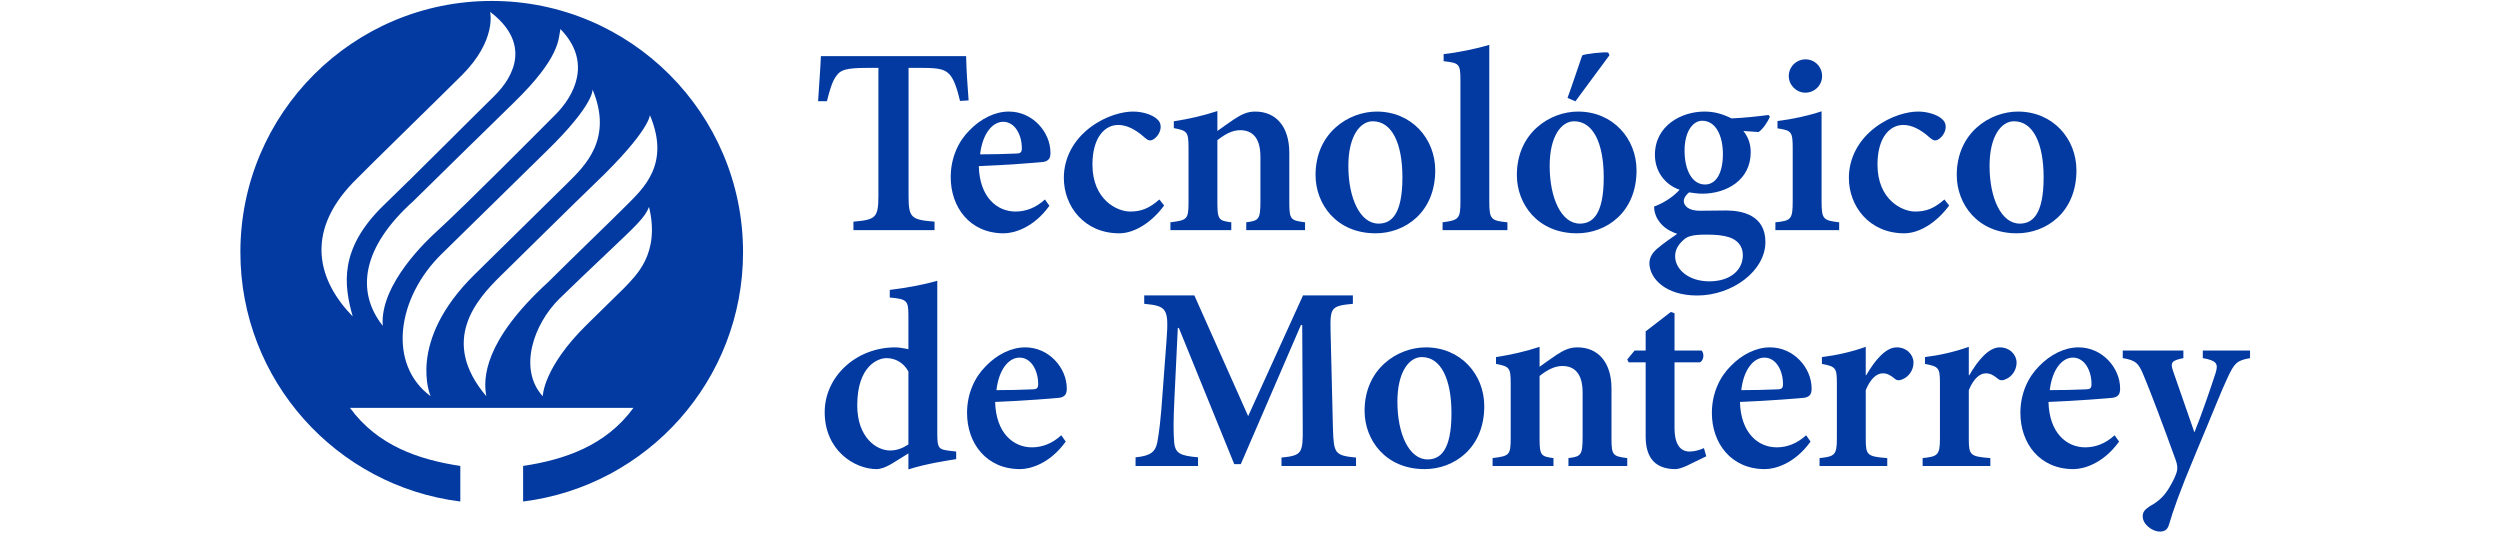
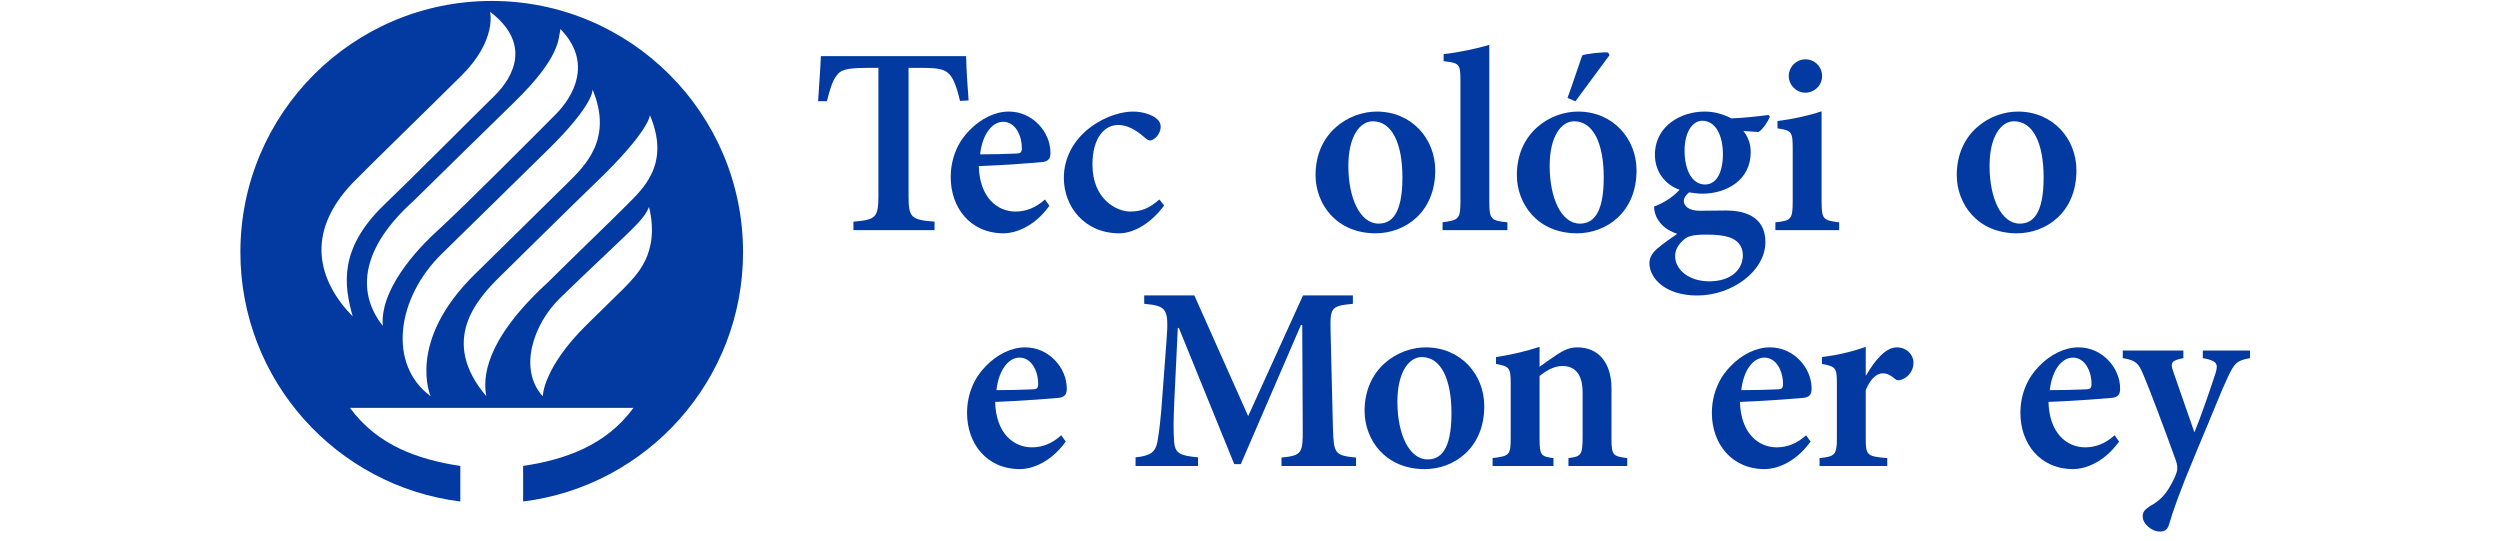
<svg xmlns="http://www.w3.org/2000/svg" width="351" height="76" viewBox="0 0 351 76" fill="none">
  <path fill-rule="evenodd" clip-rule="evenodd" d="M87.866 28.917C85.473 31.318 80.73 35.859 76.925 39.644C67.944 47.858 67.8 53.153 68.283 55.633C61.672 47.863 66.915 42.04 70.278 38.743C71.821 37.222 81.35 27.834 83.532 25.749C91.249 18.37 91.246 16.161 91.246 16.161C94.179 23.1 90.256 26.519 87.866 28.917ZM87.637 40.431C85.288 42.734 86.231 41.812 82.426 45.545C76.237 51.601 76.202 55.633 76.202 55.633C72.748 51.84 74.868 45.534 78.582 41.897C80.125 40.381 82.998 37.657 85.045 35.713C89.226 31.745 90.532 30.584 91.124 29.053C92.725 35.705 89.207 38.751 87.637 40.431ZM62.022 35.64C63.736 33.981 74.65 23.244 76.734 21.217C83.496 14.634 83.192 12.566 83.192 12.566C86.112 19.505 82.109 23.296 79.703 25.676C77.081 28.269 70.444 34.793 66.62 38.552C57.02 47.991 60.461 55.631 60.461 55.631C54.365 51.114 55.733 41.785 62.022 35.64ZM58.037 28.232C59.763 26.527 69.035 17.433 72.174 14.379C78.765 7.963 78.383 5.414 78.681 4.077C83.299 8.814 80.465 13.62 77.96 16.117C75.766 18.304 65.47 28.702 61.284 32.519C60.218 33.491 53.286 39.849 53.738 45.741C49.87 40.843 50.91 34.635 58.037 28.232ZM49.562 25.632C51.115 24.014 62.903 12.517 64.901 10.505C69.777 5.61 68.813 1.664 68.813 1.664C74.456 5.957 72.38 10.592 69.319 13.557C66.835 15.975 58.033 24.827 53.967 28.725C47.513 34.925 48.297 40.044 49.518 44.426C44.788 39.572 42.642 32.839 49.562 25.632ZM69.037 0.132C49.548 0.132 33.75 15.926 33.75 35.409C33.75 53.399 47.221 68.242 64.629 70.412V65.418C58.813 64.543 53.009 62.574 49.142 57.269H88.932C85.064 62.574 79.261 64.543 73.445 65.418V70.412C90.853 68.242 104.324 53.399 104.324 35.409C104.324 15.926 88.525 0.132 69.037 0.132Z" fill="#023AA2" />
  <path fill-rule="evenodd" clip-rule="evenodd" d="M137.607 21.67C139.303 21.67 140.924 21.632 142.656 21.558C143.246 21.558 143.467 21.411 143.467 20.822C143.467 18.942 142.509 17.101 140.851 17.101C139.34 17.101 137.94 18.758 137.607 21.67ZM147.337 28.889C145.089 32.02 142.325 32.757 140.924 32.757C136.171 32.757 133.481 29.11 133.481 24.874C133.481 22.147 134.549 19.864 136.098 18.316C137.682 16.659 139.709 15.664 141.624 15.664H141.662C144.941 15.664 147.484 18.501 147.484 21.449C147.484 22.184 147.263 22.59 146.488 22.737C145.863 22.811 141.33 23.179 137.424 23.326C137.534 27.674 139.966 29.7 142.582 29.7C144.02 29.7 145.42 29.184 146.71 28.005L147.337 28.889Z" fill="#023AA2" />
  <path fill-rule="evenodd" clip-rule="evenodd" d="M163.44 28.853C161.782 31.136 159.349 32.757 157.139 32.757C152.238 32.757 149.363 28.963 149.363 24.985C149.363 22.222 150.69 19.679 153.085 17.874C155.296 16.217 157.654 15.664 159.055 15.664H159.091C160.455 15.664 161.671 16.107 162.297 16.585C162.814 16.991 162.961 17.359 162.961 17.874C162.924 18.833 162.04 19.717 161.487 19.717C161.266 19.717 161.044 19.606 160.712 19.311C159.349 18.095 158.134 17.543 156.991 17.543C155.186 17.543 153.38 19.201 153.38 23.105C153.38 28.078 156.881 29.7 158.649 29.7C160.198 29.7 161.302 29.295 162.776 28.005L163.44 28.853Z" fill="#023AA2" />
-   <path fill-rule="evenodd" clip-rule="evenodd" d="M174.974 32.315V31.211C176.743 30.989 176.964 30.805 176.964 28.226V22.001C176.964 19.385 175.859 18.279 174.127 18.279C172.985 18.279 171.953 18.869 170.92 19.679V28.485C170.92 30.842 171.143 30.989 172.873 31.211V32.315H164.325V31.211C166.683 30.915 166.868 30.805 166.868 28.373V20.748C166.868 18.501 166.683 18.354 164.804 17.985V17.027C166.756 16.733 168.932 16.253 170.92 15.59V18.391C171.657 17.874 172.432 17.285 173.279 16.733C174.348 16.032 175.158 15.664 176.227 15.664C179.175 15.664 181.018 17.801 181.018 21.449V28.485C181.018 30.842 181.239 30.953 183.23 31.211V32.315H174.974Z" fill="#023AA2" />
  <path fill-rule="evenodd" clip-rule="evenodd" d="M189.309 23.29C189.309 27.858 190.967 31.394 193.547 31.394C195.28 31.394 196.9 30.216 196.9 24.911C196.9 20.121 195.427 17.027 192.736 17.027C190.967 17.027 189.309 19.09 189.309 23.29ZM201.507 23.916C201.507 29.848 197.232 32.757 193.142 32.757C187.614 32.757 184.703 28.631 184.703 24.579C184.703 18.611 189.383 15.664 193.289 15.664C198.19 15.664 201.507 19.459 201.507 23.916Z" fill="#023AA2" />
  <path fill-rule="evenodd" clip-rule="evenodd" d="M202.539 32.315V31.211C204.786 30.915 205.044 30.731 205.044 28.337V11.28C205.044 8.923 204.859 8.849 202.686 8.591V7.596C204.75 7.375 207.329 6.823 209.097 6.307V28.337C209.097 30.805 209.356 30.989 211.641 31.211V32.315H202.539Z" fill="#023AA2" />
  <path fill-rule="evenodd" clip-rule="evenodd" d="M220.08 13.749C220.669 12.164 221.885 8.481 222.144 7.78C222.511 7.559 225.238 7.265 225.791 7.375L225.975 7.744L221.185 14.227L220.08 13.749ZM217.574 23.29C217.574 27.858 219.231 31.394 221.811 31.394C223.543 31.394 225.164 30.216 225.164 24.911C225.164 20.121 223.691 17.027 221 17.027C219.231 17.027 217.574 19.09 217.574 23.29ZM229.77 23.916C229.77 29.848 225.496 32.757 221.406 32.757C215.878 32.757 212.967 28.631 212.967 24.579C212.967 18.611 217.647 15.664 221.554 15.664C226.455 15.664 229.77 19.459 229.77 23.916Z" fill="#023AA2" />
  <path fill-rule="evenodd" clip-rule="evenodd" d="M236.514 21.153C236.514 23.842 237.546 25.905 239.389 25.905C240.863 25.905 241.895 24.431 241.895 21.632C241.895 19.054 240.9 16.953 238.983 16.953C237.73 16.953 236.514 18.391 236.514 21.153ZM236.33 33.716C235.63 34.341 235.188 35.078 235.188 35.963C235.188 37.841 237.104 39.499 239.978 39.499C243 39.499 244.695 37.878 244.695 35.815C244.695 34.489 243.884 33.679 242.779 33.31C241.82 33.016 240.936 32.942 239.462 32.942C237.693 32.942 236.883 33.163 236.33 33.716ZM248.491 16.401C248.232 17.027 247.532 18.132 246.906 18.537L244.768 18.391C245.395 19.164 245.8 20.121 245.8 21.374C245.8 25.279 242.41 27.195 238.983 27.195C238.357 27.195 237.73 27.084 237.14 27.011C236.772 27.305 236.403 27.784 236.403 28.226C236.403 28.853 237.031 29.627 238.761 29.589C240.015 29.589 241.157 29.552 242.337 29.552C244.621 29.552 247.863 30.216 247.863 33.972C247.863 38.062 243.184 41.488 238.283 41.488C233.787 41.488 231.613 39.058 231.576 36.994C231.576 36.147 231.982 35.521 232.645 34.931C233.493 34.194 234.598 33.457 235.482 32.831C234.045 32.353 233.235 31.615 232.755 30.805C232.386 30.252 232.203 29.442 232.239 28.999C234.008 28.337 235.188 27.343 235.814 26.642C233.787 25.942 232.351 24.1 232.351 21.743C232.351 17.579 236.146 15.664 239.278 15.664H239.315C240.715 15.664 241.82 15.996 243.11 16.622C244.953 16.549 246.869 16.327 248.306 16.143L248.491 16.401Z" fill="#023AA2" />
  <path fill-rule="evenodd" clip-rule="evenodd" d="M251.143 10.691C251.143 9.365 252.212 8.333 253.503 8.333C254.792 8.333 255.823 9.365 255.823 10.691C255.823 11.943 254.792 13.012 253.465 13.012C252.212 13.012 251.143 11.943 251.143 10.691ZM249.264 32.315V31.211C251.475 30.989 251.696 30.805 251.696 28.226V20.822C251.696 18.464 251.513 18.316 249.559 18.022V16.991C251.66 16.733 253.871 16.253 255.75 15.628V28.226C255.75 30.731 255.934 30.953 258.218 31.211V32.315H249.264Z" fill="#023AA2" />
-   <path fill-rule="evenodd" clip-rule="evenodd" d="M273.658 28.853C272.001 31.136 269.568 32.757 267.358 32.757C262.457 32.757 259.582 28.963 259.582 24.985C259.582 22.222 260.909 19.679 263.304 17.874C265.515 16.217 267.873 15.664 269.274 15.664H269.31C270.674 15.664 271.89 16.107 272.517 16.585C273.033 16.991 273.18 17.359 273.18 17.874C273.143 18.833 272.258 19.717 271.706 19.717C271.485 19.717 271.264 19.606 270.931 19.311C269.568 18.095 268.352 17.543 267.21 17.543C265.405 17.543 263.599 19.201 263.599 23.105C263.599 28.078 267.099 29.7 268.868 29.7C270.416 29.7 271.521 29.295 272.995 28.005L273.658 28.853Z" fill="#023AA2" />
  <path fill-rule="evenodd" clip-rule="evenodd" d="M279.334 23.29C279.334 27.858 280.992 31.394 283.571 31.394C285.303 31.394 286.925 30.216 286.925 24.911C286.925 20.121 285.452 17.027 282.762 17.027C280.992 17.027 279.334 19.09 279.334 23.29ZM291.532 23.916C291.532 29.848 287.256 32.757 283.165 32.757C277.639 32.757 274.728 28.631 274.728 24.579C274.728 18.611 279.408 15.664 283.315 15.664C288.214 15.664 291.532 19.459 291.532 23.916Z" fill="#023AA2" />
-   <path fill-rule="evenodd" clip-rule="evenodd" d="M127.541 52.16C126.841 50.871 125.662 50.281 124.446 50.281C123.267 50.281 120.356 51.386 120.356 56.913C120.356 61.37 123.009 63.248 124.962 63.248C125.883 63.248 126.694 62.953 127.541 62.401V52.16ZM134.248 64.463C133.364 64.611 130.195 65.053 127.541 65.901V63.653L125.294 65.053C124.188 65.716 123.488 65.864 123.083 65.864C119.987 65.864 115.787 63.248 115.787 57.87C115.787 52.859 120.208 48.77 125.699 48.77C126.068 48.77 126.694 48.845 127.541 49.028V44.313C127.541 42.176 127.32 41.992 124.925 41.771V40.703C127.136 40.444 129.9 39.93 131.595 39.414V60.928C131.595 62.953 131.816 63.1 133.291 63.285L134.248 63.396V64.463Z" fill="#023AA2" />
  <path fill-rule="evenodd" clip-rule="evenodd" d="M139.901 54.775C141.596 54.775 143.218 54.739 144.949 54.665C145.539 54.665 145.76 54.518 145.76 53.928C145.76 52.049 144.802 50.208 143.144 50.208C141.633 50.208 140.233 51.865 139.901 54.775ZM149.63 61.996C147.381 65.127 144.619 65.864 143.218 65.864C138.465 65.864 135.774 62.217 135.774 57.98C135.774 55.254 136.843 52.97 138.391 51.423C139.975 49.766 142.002 48.77 143.918 48.77H143.955C147.234 48.77 149.777 51.607 149.777 54.554C149.777 55.291 149.556 55.697 148.782 55.843C148.156 55.917 143.623 56.285 139.718 56.433C139.828 60.78 142.26 62.806 144.875 62.806C146.314 62.806 147.713 62.289 149.003 61.112L149.63 61.996Z" fill="#023AA2" />
  <path fill-rule="evenodd" clip-rule="evenodd" d="M179.92 65.422V64.243C182.757 63.949 182.943 63.69 182.905 60.117L182.832 45.639H182.648L174.209 65.164H173.288L165.512 46.045H165.365L164.887 55.991C164.739 59.049 164.739 60.707 164.849 61.996C164.96 63.69 165.733 63.985 168.202 64.206V65.422H159.432V64.206C161.532 64.022 162.233 63.433 162.491 62.069C162.712 60.854 162.969 59.049 163.227 55.181L163.78 47.776C164.112 43.355 163.854 42.95 160.648 42.655V41.476H167.687L175.241 58.423L182.943 41.476H189.943V42.655C186.885 42.95 186.738 43.172 186.812 46.486L187.144 60.117C187.254 63.69 187.402 63.949 190.386 64.243V65.422H179.92Z" fill="#023AA2" />
  <path fill-rule="evenodd" clip-rule="evenodd" d="M196.194 56.395C196.194 60.964 197.852 64.501 200.432 64.501C202.164 64.501 203.786 63.322 203.786 58.017C203.786 53.228 202.311 50.134 199.621 50.134C197.852 50.134 196.194 52.196 196.194 56.395ZM208.392 57.023C208.392 62.953 204.117 65.864 200.026 65.864C194.499 65.864 191.588 61.738 191.588 57.686C191.588 51.718 196.268 48.77 200.174 48.77C205.075 48.77 208.392 52.565 208.392 57.023Z" fill="#023AA2" />
  <path fill-rule="evenodd" clip-rule="evenodd" d="M220.21 65.422V64.316C221.978 64.096 222.199 63.911 222.199 61.333V55.107C222.199 52.491 221.094 51.386 219.362 51.386C218.219 51.386 217.187 51.976 216.156 52.786V61.591C216.156 63.949 216.377 64.096 218.108 64.316V65.422H209.56V64.316C211.919 64.021 212.102 63.911 212.102 61.48V53.855C212.102 51.607 211.919 51.46 210.039 51.092V50.134C211.992 49.839 214.166 49.359 216.156 48.697V51.497C216.893 50.981 217.666 50.391 218.515 49.839C219.582 49.139 220.393 48.77 221.462 48.77C224.411 48.77 226.253 50.907 226.253 54.554V61.591C226.253 63.949 226.475 64.059 228.464 64.316V65.422H220.21Z" fill="#023AA2" />
-   <path fill-rule="evenodd" clip-rule="evenodd" d="M236.762 65.422C236.099 65.716 235.546 65.864 235.252 65.864C232.598 65.864 231.051 64.501 231.051 61.295V50.871H228.656L228.47 50.465L229.502 49.212H231.051V46.523L234.588 43.797L235.104 43.981V49.212H238.899C239.305 49.618 239.232 50.576 238.678 50.871H235.104V60.08C235.104 62.991 236.394 63.396 237.205 63.396C237.942 63.396 238.642 63.175 239.232 62.917L239.563 64.059L236.762 65.422Z" fill="#023AA2" />
  <path fill-rule="evenodd" clip-rule="evenodd" d="M244.475 54.775C246.17 54.775 247.792 54.739 249.524 54.665C250.113 54.665 250.334 54.518 250.334 53.928C250.334 52.049 249.377 50.208 247.717 50.208C246.207 50.208 244.807 51.865 244.475 54.775ZM254.203 61.996C251.956 65.127 249.192 65.864 247.792 65.864C243.038 65.864 240.348 62.217 240.348 57.98C240.348 55.254 241.417 52.97 242.964 51.423C244.548 49.766 246.575 48.77 248.492 48.77H248.528C251.808 48.77 254.351 51.607 254.351 54.554C254.351 55.291 254.13 55.697 253.355 55.843C252.729 55.917 248.197 56.285 244.291 56.433C244.401 60.78 246.833 62.806 249.449 62.806C250.886 62.806 252.287 62.289 253.577 61.112L254.203 61.996Z" fill="#023AA2" />
  <path fill-rule="evenodd" clip-rule="evenodd" d="M262.024 52.675C263.277 50.502 264.788 48.77 266.297 48.77C267.698 48.77 268.656 49.802 268.656 50.907C268.656 52.012 267.957 52.934 267.073 53.265C266.593 53.486 266.224 53.376 266.003 53.155C265.377 52.638 264.934 52.417 264.345 52.417C263.534 52.417 262.649 53.081 261.951 54.775V61.591C261.951 63.911 262.134 64.096 264.971 64.316V65.422H255.465V64.316C257.564 64.096 257.897 63.911 257.897 61.591V53.707C257.897 51.607 257.675 51.46 255.796 51.092V50.134C257.859 49.876 259.849 49.434 261.951 48.697V52.675H262.024Z" fill="#023AA2" />
-   <path fill-rule="evenodd" clip-rule="evenodd" d="M276.495 52.675C277.747 50.502 279.259 48.77 280.769 48.77C282.17 48.77 283.128 49.802 283.128 50.907C283.128 52.012 282.428 52.934 281.543 53.265C281.064 53.486 280.696 53.376 280.475 53.155C279.848 52.638 279.406 52.417 278.816 52.417C278.005 52.417 277.121 53.081 276.421 54.775V61.591C276.421 63.911 276.605 64.096 279.443 64.316V65.422H269.936V64.316C272.036 64.096 272.368 63.911 272.368 61.591V53.707C272.368 51.607 272.147 51.46 270.267 51.092V50.134C272.33 49.876 274.32 49.434 276.421 48.697V52.675H276.495Z" fill="#023AA2" />
  <path fill-rule="evenodd" clip-rule="evenodd" d="M287.789 54.775C289.484 54.775 291.106 54.739 292.838 54.665C293.428 54.665 293.649 54.518 293.649 53.928C293.649 52.049 292.691 50.208 291.031 50.208C289.521 50.208 288.122 51.865 287.789 54.775ZM297.519 61.996C295.269 65.127 292.507 65.864 291.106 65.864C286.353 65.864 283.663 62.217 283.663 57.98C283.663 55.254 284.731 52.97 286.278 51.423C287.864 49.766 289.889 48.77 291.808 48.77H291.843C295.122 48.77 297.666 51.607 297.666 54.554C297.666 55.291 297.444 55.697 296.67 55.843C296.043 55.917 291.512 56.285 287.607 56.433C287.717 60.78 290.148 62.806 292.763 62.806C294.202 62.806 295.6 62.289 296.892 61.112L297.519 61.996Z" fill="#023AA2" />
  <path fill-rule="evenodd" clip-rule="evenodd" d="M315.906 50.281C314.065 50.612 313.734 50.944 312.776 52.97C311.852 54.922 310.673 57.98 308.354 63.469C305.883 69.363 305.146 71.61 304.519 73.673C304.3 74.448 303.82 74.632 303.23 74.632C302.2 74.632 300.836 73.638 300.836 72.495C300.836 71.906 301.092 71.575 301.794 71.095C303.158 70.359 303.966 69.549 304.705 68.221C305.221 67.337 305.442 66.785 305.589 66.343C305.773 65.753 305.701 65.238 305.477 64.611C303.71 59.712 301.831 54.739 300.983 52.749C300.281 51.018 299.878 50.576 298.034 50.281V49.212H306.547V50.281C304.924 50.612 304.668 50.871 305.109 52.123L308.095 60.707C309.015 58.459 310.379 54.518 311.078 52.344C311.484 51.054 311.19 50.612 309.274 50.281V49.212H315.906V50.281Z" fill="#023AA2" />
  <path fill-rule="evenodd" clip-rule="evenodd" d="M115.255 7.88C115.159 10.061 114.985 12.046 114.859 14.209H116.099C116.538 12.414 116.94 11.217 117.487 10.58C117.999 9.867 118.691 9.532 121.685 9.532H123.328V27.453C123.328 30.558 122.962 30.856 119.823 31.12V32.315H131.21V31.12C127.889 30.856 127.562 30.558 127.562 27.453V9.532H129.532C131.905 9.532 132.707 9.757 133.366 10.504C133.912 11.143 134.349 12.3 134.788 14.172L135.993 14.097C135.841 12.161 135.689 9.944 135.643 7.88H115.255Z" fill="#023AA2" />
</svg>